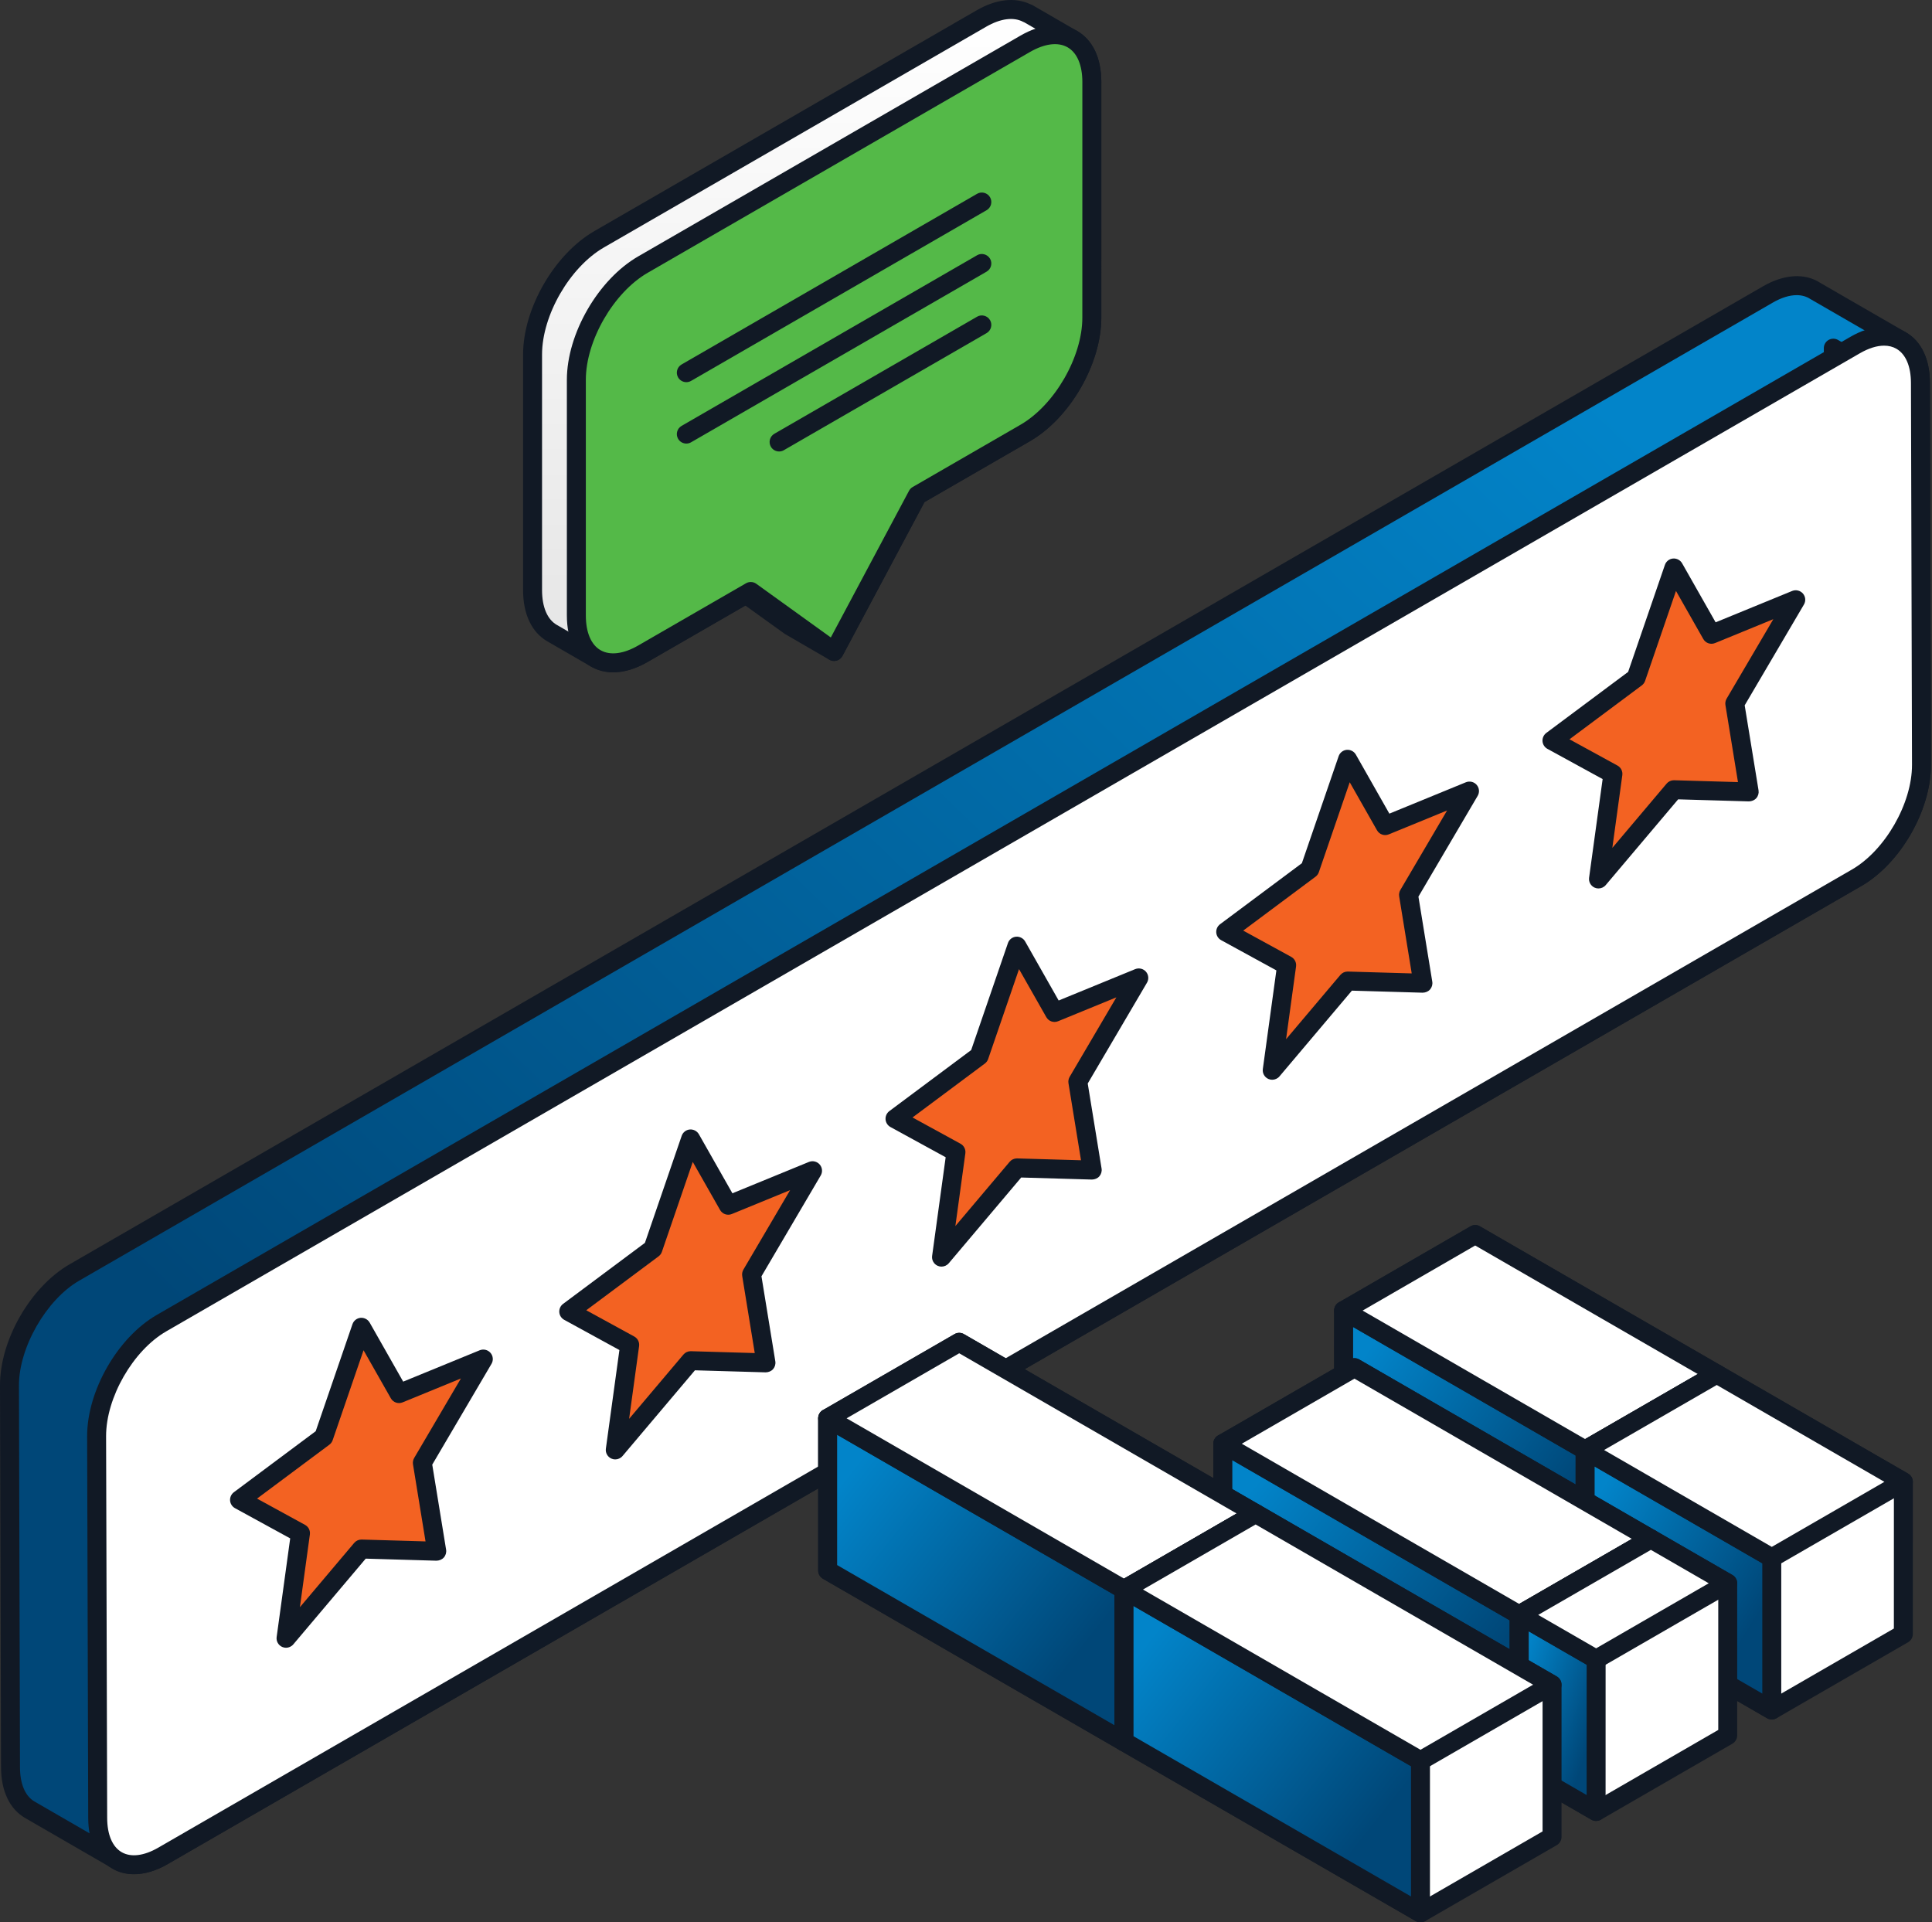
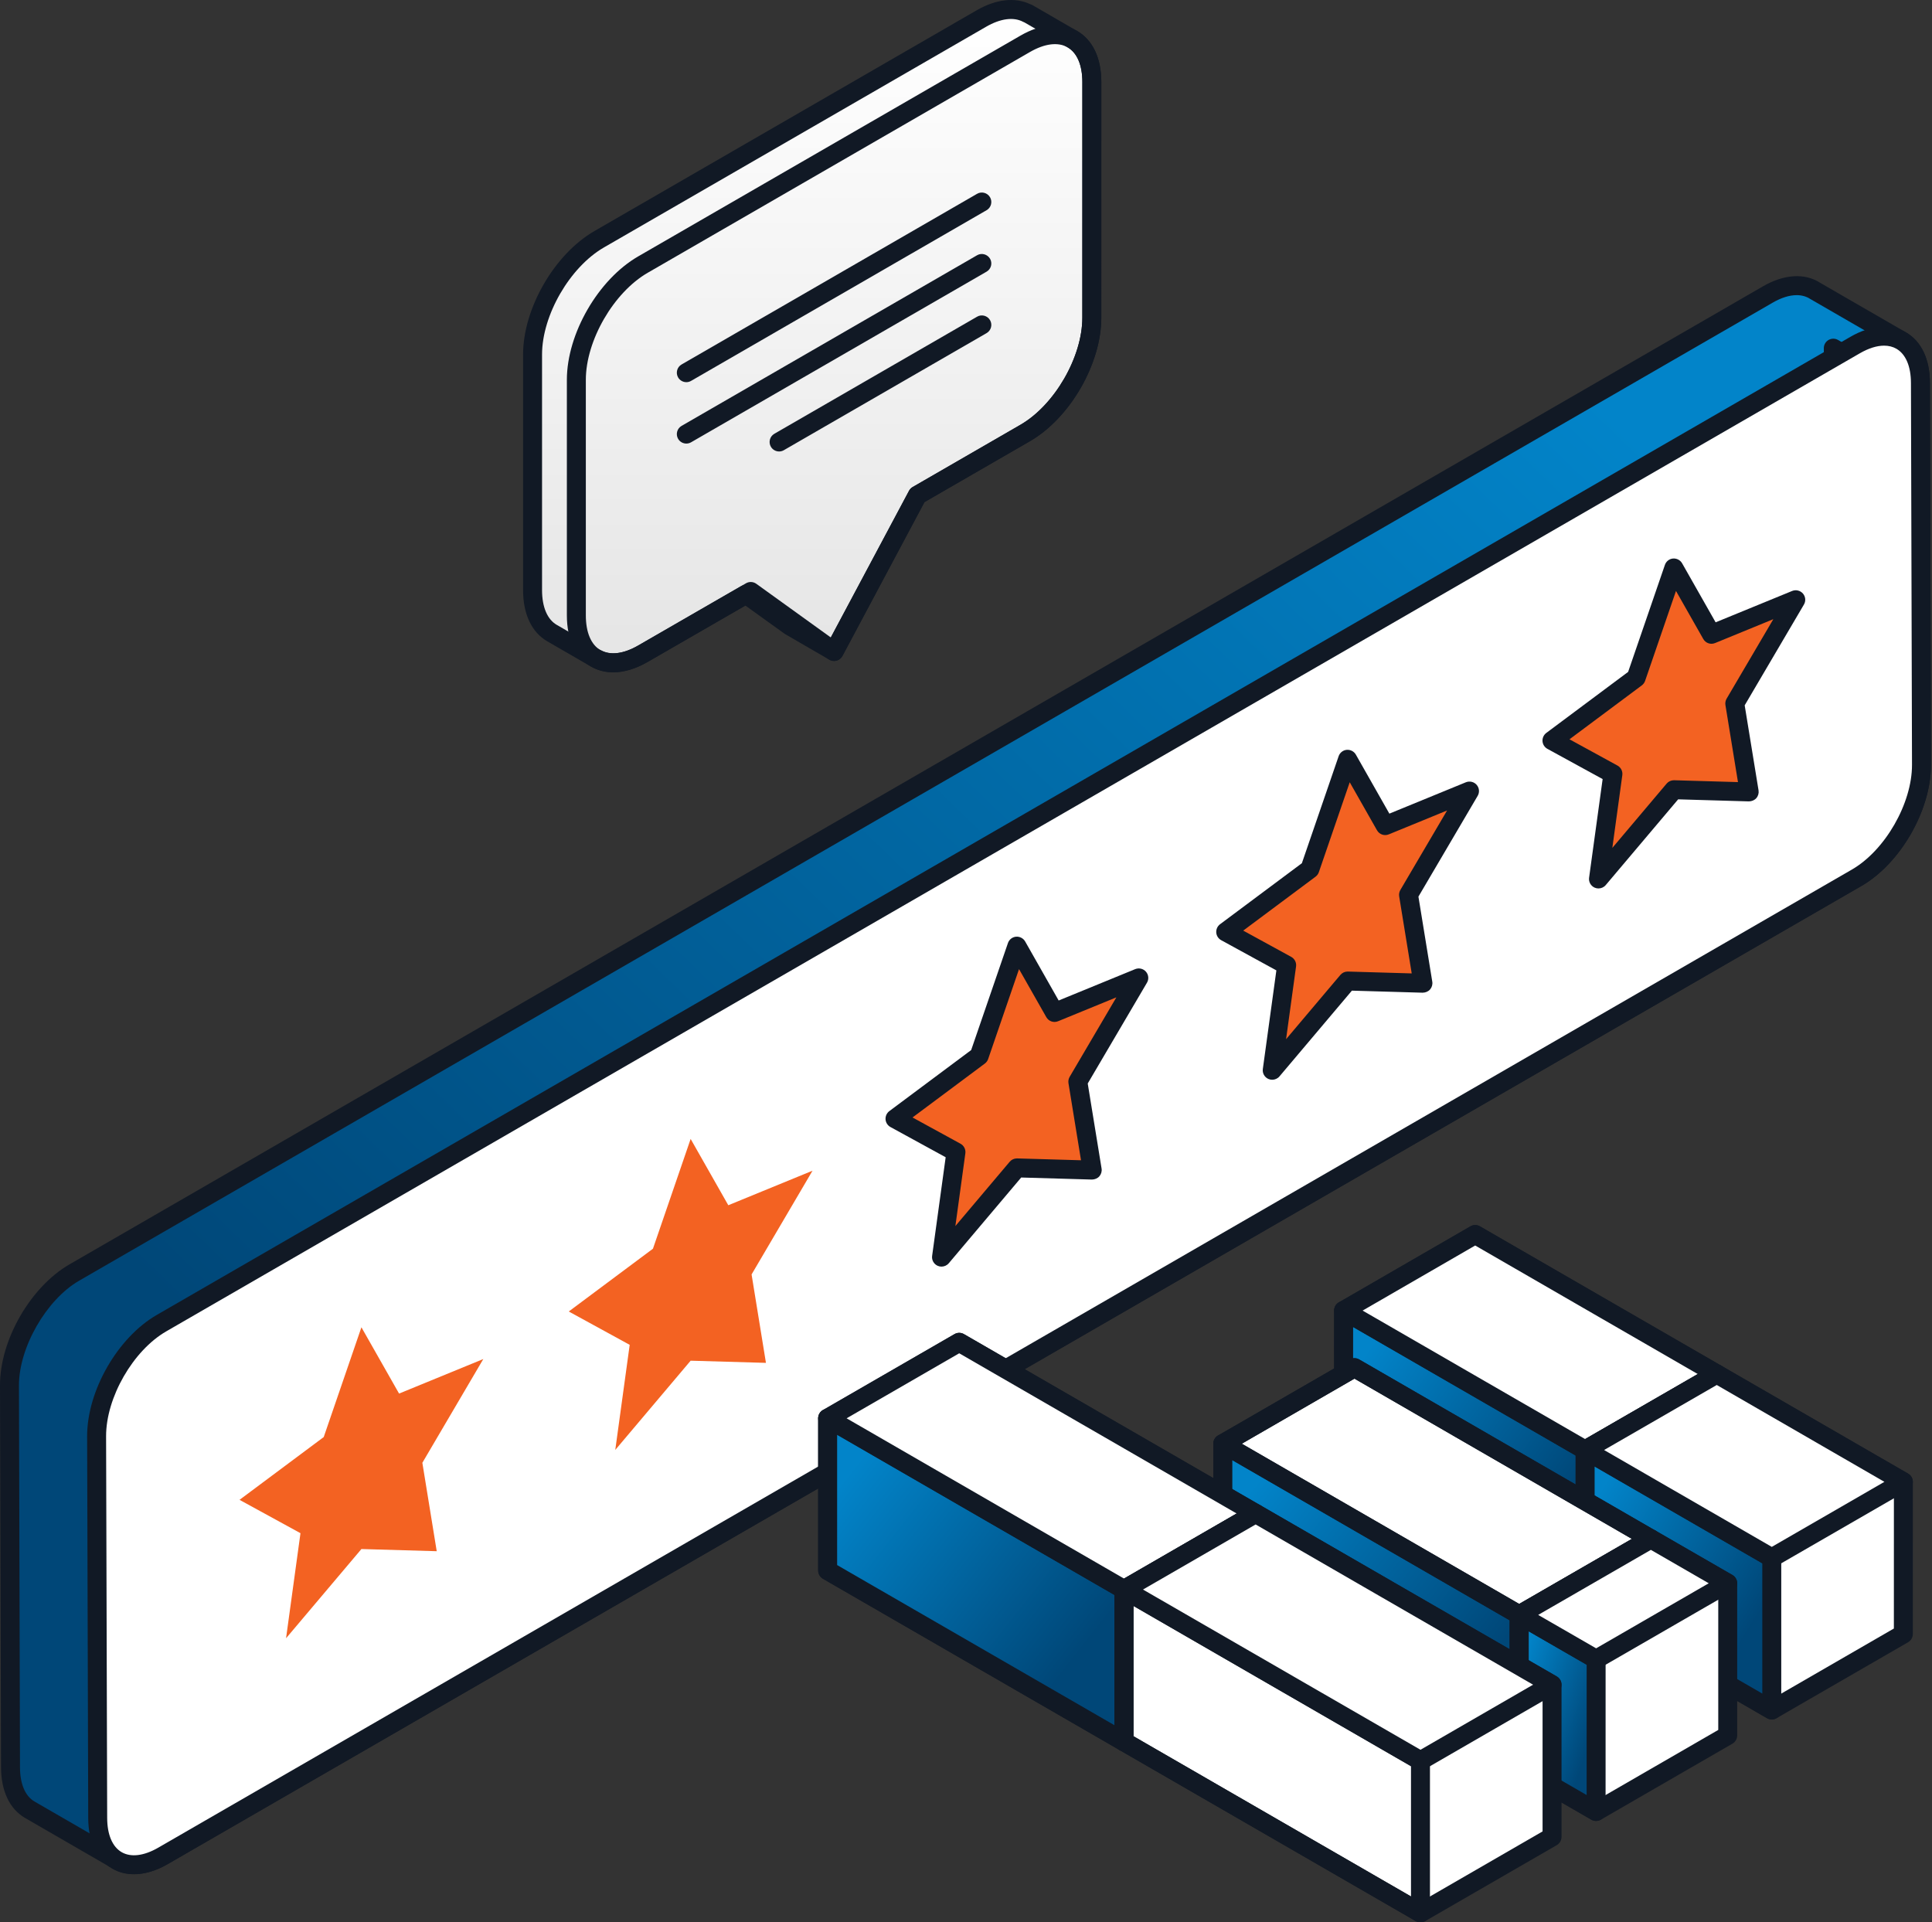
<svg xmlns="http://www.w3.org/2000/svg" width="1398" height="1391" viewBox="0 0 1398 1391" fill="none">
  <rect x="0" y="0" width="1398" height="1391" fill="#333333" stroke="none" />
  <path d="M53.83 920.756L1279.28 213.052C1292.81 205.219 1304.94 204.942 1313.57 210.553L1375.72 246.443C1384.26 251.413 1389.58 262.032 1389.62 277.114L1390.41 553.364C1390.47 583.537 1369.46 620.174 1343.41 635.188L117.961 1342.89C104.376 1350.75 92.228 1351 83.603 1345.36L21.549 1309.51C12.99 1304.54 7.668 1293.96 7.61 1278.84L6.864 1002.59C6.758 972.455 27.8 935.78 53.839 920.765L53.83 920.756ZM1326.62 258.776L1332.52 255.377L1326.6 251.949L1326.62 258.776ZM70.612 1297.2L66.323 1299.67L70.631 1302.17L70.612 1297.2Z" fill="white" />
  <path d="M71.6 1035.53V1329.02V1341.36C61.584 1334.74 38.012 1319.36 23.847 1310.78C9.683 1302.19 7.215 1283.24 7.751 1274.83C7.394 1208.48 6.893 1062.79 7.751 1010.85C8.61 958.912 40.302 930.189 56.04 922.32L1268.63 218.374C1283.22 207.643 1300.47 207.822 1307.26 209.253L1368.96 243.591H1356.09L133.839 948.611C88.34 965.351 73.389 1013.53 71.6 1035.53Z" fill="url(#paint0_linear_3050_4505)" />
  <path d="M97.016 1356.09C104.684 1356.09 113.041 1353.67 121.408 1348.81L1346.86 641.125C1375.2 624.799 1397.33 586.237 1397.26 553.335L1396.5 277.085C1396.46 259.964 1390.31 246.969 1379.18 240.496L1317.01 204.597C1306.1 197.482 1290.99 198.344 1275.85 207.096L50.404 914.799C22.009 931.164 -0.143 969.735 0 1002.59L0.747 1278.83C0.805 1295.95 6.97 1308.95 18.075 1315.42L80.148 1351.29C85.04 1354.49 90.793 1356.08 96.996 1356.08L97.016 1356.09ZM1300.04 213.56C1303.7 213.56 1307.02 214.469 1309.85 216.298L1372.29 252.38C1379.01 256.287 1382.73 265.077 1382.77 277.123L1383.53 553.373C1383.6 581.325 1364.07 615.357 1339.98 629.232L114.535 1336.93C103.832 1343.13 94.163 1344.08 87.337 1339.59L24.958 1303.54C18.237 1299.64 14.504 1290.85 14.466 1278.8L13.719 1002.55C13.614 975.088 33.535 940.367 57.268 926.692L1282.73 218.999C1288.96 215.389 1294.86 213.569 1300.05 213.569L1300.04 213.56ZM1326.63 265.632C1327.81 265.632 1328.99 265.326 1330.06 264.723L1335.95 261.323C1338.08 260.098 1339.38 257.828 1339.38 255.377C1339.38 252.925 1338.08 250.656 1335.95 249.421L1330.02 245.993C1327.89 244.757 1325.27 244.786 1323.14 245.993C1321.01 247.228 1319.71 249.507 1319.72 251.958L1319.76 258.786C1319.78 261.237 1321.08 263.488 1323.2 264.704C1324.26 265.307 1325.43 265.613 1326.62 265.613L1326.63 265.632Z" fill="#111925" />
  <path d="M70.679 1315.47C70.746 1345.67 91.922 1357.94 117.961 1342.88L1343.41 635.179C1369.46 620.164 1390.47 583.528 1390.41 553.355L1389.62 277.105C1389.55 246.932 1368.38 234.636 1342.34 249.689L116.889 957.393C90.84 972.446 69.826 1009.08 69.894 1039.26L70.679 1315.47Z" fill="white" />
  <path d="M96.939 1356.19C104.588 1356.19 112.917 1353.72 121.399 1348.81L1346.86 641.126C1375.2 624.799 1397.33 586.238 1397.26 553.335L1396.5 277.085C1396.46 259.897 1390.27 246.893 1379.07 240.449C1367.94 234.052 1353.67 235.211 1338.92 243.743L113.472 951.446C85.116 967.811 62.973 1006.39 63.05 1039.26L63.835 1315.48C63.873 1332.67 70.057 1345.68 81.239 1352.11C85.978 1354.85 91.281 1356.19 96.948 1356.19H96.939ZM1363.32 250.111C1366.63 250.111 1369.63 250.848 1372.23 252.351C1379 256.249 1382.74 265.039 1382.77 277.124L1383.53 553.374C1383.6 581.325 1364.07 615.357 1339.98 629.233L114.535 1336.93C104.167 1342.93 94.756 1344.06 88.074 1340.23C81.325 1336.33 77.582 1327.54 77.553 1315.44L76.768 1039.23C76.701 1011.29 96.24 977.233 120.336 963.33L1345.79 255.636C1352.13 251.968 1358.1 250.111 1363.33 250.111H1363.32Z" fill="#111925" />
  <path d="M288.77 1008.37L349.723 983.381L305.619 1058.45L316.015 1122.43L261.524 1120.86L206.986 1185.42L217.421 1109.39L173.326 1085.26L234.25 1039.83L261.524 960.399L288.77 1008.37Z" fill="#F36222" />
-   <path d="M206.995 1192.29C208.957 1192.29 210.91 1191.42 212.231 1189.85L264.635 1127.81L315.833 1129.3C317.891 1129.24 319.834 1128.49 321.194 1126.95C322.534 1125.41 323.128 1123.34 322.802 1121.32L312.779 1059.79L355.648 986.858C357.151 984.32 356.845 981.112 354.911 978.891C352.977 976.679 349.875 975.941 347.118 977.033L291.746 999.727L267.497 957.01C266.157 954.664 263.544 953.343 260.882 953.563C258.202 953.812 255.914 955.622 255.043 958.169L228.439 1035.6L169.219 1079.76C167.361 1081.16 166.328 1083.41 166.481 1085.75C166.643 1088.07 167.984 1090.16 170.032 1091.29L209.982 1113.15L200.188 1184.5C199.757 1187.52 201.404 1190.46 204.19 1191.7C205.08 1192.09 206.028 1192.3 206.976 1192.3L206.995 1192.29ZM261.533 1113.99C259.513 1113.99 257.599 1114.89 256.297 1116.43L217.008 1162.94L224.227 1110.32C224.619 1107.49 223.221 1104.74 220.723 1103.37L186.001 1084.37L238.357 1045.34C239.448 1044.51 240.29 1043.37 240.731 1042.06L263.065 977.023L282.795 1011.76C284.49 1014.77 288.157 1016.07 291.373 1014.71L333.505 997.448L299.702 1054.96C298.898 1056.36 298.591 1057.97 298.84 1059.56L307.916 1115.34L261.725 1113.99H261.524H261.533Z" fill="#111925" />
  <path d="M526.996 872.092L587.949 847.099L543.845 922.163L554.242 986.148L499.751 984.578L445.212 1049.14L455.647 973.106L411.553 948.975L472.477 903.548L499.751 824.117L526.996 872.092Z" fill="#F36222" />
-   <path d="M445.217 1056C447.18 1056 449.133 1055.14 450.454 1053.57L502.858 991.53L554.055 993.014C556.114 992.956 558.057 992.21 559.416 990.668C560.757 989.126 561.35 987.058 561.025 985.037L551.002 923.504L593.87 850.575C595.373 848.037 595.067 844.83 593.133 842.608C591.2 840.396 588.098 839.659 585.341 840.75L529.969 863.445L505.72 820.727C504.38 818.381 501.766 817.06 499.105 817.28C496.425 817.529 494.137 819.339 493.265 821.886L466.661 899.315L407.441 943.479C405.584 944.877 404.55 947.127 404.703 949.463C404.866 951.79 406.206 953.878 408.255 955.008L448.204 976.869L438.411 1048.22C437.98 1051.23 439.627 1054.17 442.412 1055.42C443.303 1055.81 444.25 1056.01 445.198 1056.01L445.217 1056ZM499.756 977.712C497.736 977.712 495.821 978.602 494.52 980.144L455.231 1026.65L462.449 974.035C462.842 971.21 461.444 968.462 458.945 967.083L424.223 948.085L476.579 909.054C477.671 908.23 478.513 907.091 478.953 905.779L501.288 840.741L521.018 875.481C522.713 878.488 526.379 879.791 529.596 878.431L571.728 861.166L537.925 918.677C537.12 920.076 536.814 921.684 537.063 923.274L546.138 979.052L499.947 977.712H499.746H499.756Z" fill="#111925" />
  <path d="M763.075 732.59L824.027 707.597L779.923 782.662L790.32 846.647L735.829 845.076L681.29 909.636L691.725 833.604L647.631 809.474L708.555 764.046L735.829 684.616L763.075 732.59Z" fill="#F36222" />
  <path d="M681.299 916.501C683.262 916.501 685.215 915.64 686.536 914.069L738.94 852.028L790.137 853.512C792.196 853.455 794.139 852.708 795.498 851.166C796.839 849.625 797.432 847.556 797.107 845.536L787.084 784.002L829.952 711.073C831.455 708.536 831.149 705.328 829.215 703.107C827.282 700.895 824.18 700.157 821.423 701.249L766.051 723.943L741.802 681.226C740.462 678.88 737.848 677.558 735.187 677.779C732.507 678.028 730.219 679.838 729.347 682.385L702.743 759.814L643.523 803.977C641.666 805.375 640.632 807.626 640.785 809.962C640.948 812.289 642.288 814.376 644.337 815.506L684.286 837.368L674.493 908.716C674.062 911.733 675.709 914.673 678.494 915.917C679.385 916.31 680.332 916.511 681.28 916.511L681.299 916.501ZM735.838 838.21C733.818 838.21 731.904 839.101 730.602 840.643L691.313 887.152L698.531 834.533C698.924 831.708 697.526 828.96 695.027 827.581L660.305 808.583L712.661 769.552C713.753 768.729 714.595 767.589 715.035 766.278L737.37 701.239L757.1 735.98C758.795 738.987 762.461 740.289 765.678 738.929L807.81 721.664L774.007 779.176C773.202 780.574 772.896 782.183 773.145 783.772L782.22 839.551L736.029 838.21H735.828H735.838Z" fill="#111925" />
  <path d="M1002.37 597.381L1063.32 572.388L1019.22 647.453L1029.62 711.438L975.126 709.867L920.587 774.427L931.022 698.395L886.928 674.265L947.852 628.837L975.126 549.407L1002.37 597.381Z" fill="#F36222" />
  <path d="M920.596 781.293C922.559 781.293 924.512 780.431 925.833 778.86L978.237 716.819L1029.43 718.303C1031.49 718.246 1033.44 717.499 1034.8 715.957C1036.14 714.416 1036.73 712.347 1036.4 710.327L1026.38 648.793L1069.25 575.864C1070.75 573.327 1070.45 570.119 1068.51 567.898C1066.58 565.686 1063.48 564.948 1060.72 566.04L1005.35 588.734L981.099 546.017C979.759 543.671 977.145 542.349 974.484 542.57C971.803 542.819 969.515 544.629 968.644 547.176L942.04 624.605L882.82 668.768C880.963 670.166 879.929 672.417 880.082 674.753C880.245 677.08 881.585 679.167 883.634 680.297L923.583 702.159L913.79 773.507C913.359 776.524 915.005 779.464 917.791 780.708C918.682 781.101 919.629 781.302 920.577 781.302L920.596 781.293ZM975.135 703.001C973.115 703.001 971.2 703.892 969.898 705.434L930.61 751.943L937.828 699.324C938.221 696.5 936.823 693.751 934.324 692.372L899.602 673.374L951.958 634.343C953.05 633.52 953.892 632.38 954.332 631.069L976.667 566.03L996.397 600.771C998.092 603.778 1001.76 605.08 1004.97 603.72L1047.11 586.455L1013.3 643.967C1012.5 645.365 1012.19 646.974 1012.44 648.563L1021.52 704.342L975.326 703.001H975.125H975.135Z" fill="#111925" />
  <path d="M1238.45 458.952L1299.41 433.96L1255.3 509.024L1265.7 573.009L1211.21 571.438L1156.67 635.998L1167.1 559.967L1123.01 535.836L1183.93 490.409L1211.21 410.978L1238.45 458.952Z" fill="#F36222" />
  <path d="M1156.68 642.864C1158.64 642.864 1160.59 642.002 1161.91 640.432L1214.32 578.39L1265.52 579.875C1267.57 579.817 1269.52 579.07 1270.88 577.529C1272.22 575.987 1272.81 573.919 1272.49 571.898L1262.46 510.365L1305.33 437.436C1306.83 434.898 1306.53 431.69 1304.59 429.469C1302.66 427.257 1299.56 426.519 1296.8 427.611L1241.43 450.306L1217.18 407.588C1215.84 405.242 1213.23 403.921 1210.57 404.141C1207.89 404.39 1205.6 406.2 1204.73 408.747L1178.12 486.176L1118.9 530.339C1117.05 531.738 1116.01 533.988 1116.16 536.324C1116.33 538.651 1117.67 540.739 1119.72 541.869L1159.67 563.73L1149.87 635.079C1149.44 638.095 1151.09 641.035 1153.87 642.28C1154.76 642.672 1155.71 642.873 1156.66 642.873L1156.68 642.864ZM1211.22 564.573C1209.2 564.573 1207.28 565.463 1205.98 567.005L1166.69 613.514L1173.91 560.896C1174.3 558.071 1172.9 555.323 1170.41 553.944L1135.68 534.945L1188.04 495.915C1189.13 495.091 1189.97 493.952 1190.41 492.64L1212.75 427.601L1232.48 462.342C1234.17 465.349 1237.84 466.651 1241.06 465.292L1283.19 448.027L1249.39 505.538C1248.58 506.936 1248.27 508.545 1248.52 510.135L1257.6 565.913L1211.41 564.573H1211.21H1211.22Z" fill="#111925" />
  <path d="M433.584 173.113L710.126 13.399C723.136 5.892 734.892 5.107 743.575 9.751L743.642 9.646L775.913 28.309C784.653 33.317 790.043 44.07 790.043 59.411L790.024 229.887C790.024 260.597 768.436 297.952 741.794 313.321L663.801 358.365L603.528 471.425L571.85 453.126L539.76 430.039L465.252 473.005C452.242 480.551 440.486 481.336 431.803 476.692L431.765 476.797L431.19 476.472C431.19 476.472 431.152 476.433 431.133 476.433L399.493 458.173C390.734 453.136 385.344 442.373 385.344 427.004V256.565C385.344 225.894 406.951 188.501 433.574 173.132L433.584 173.113Z" fill="url(#paint1_linear_3050_4505)" />
  <path d="M443.827 486.431C451.639 486.431 460.101 483.922 468.717 478.923L539.368 438.179L567.867 458.68L600.1 477.353C601.689 478.282 603.604 478.531 605.423 478.004C607.213 477.496 608.706 476.28 609.587 474.633L668.951 363.306L745.249 319.248C774.218 302.538 796.907 263.278 796.907 229.878L796.926 59.401C796.926 42.002 790.674 28.836 779.34 22.353L747.068 3.699C746.551 3.402 746.015 3.182 745.479 3.029C734.422 -2.18 720.752 -0.648 706.708 7.453L430.156 167.166C401.188 183.886 378.499 223.146 378.499 256.537V426.975C378.499 444.393 384.75 457.579 396.095 464.1L427.705 482.361C427.83 482.428 427.954 482.505 428.079 482.562C428.414 482.734 428.758 482.878 429.113 483.003C433.612 485.291 438.561 486.421 443.817 486.421L443.827 486.431ZM539.779 423.154C538.602 423.154 537.424 423.461 536.352 424.074L461.844 467.04C451.447 473.053 441.96 474.298 435.058 470.612C434.732 470.439 434.416 470.296 434.072 470.171L402.949 452.197C396.037 448.224 392.227 439.27 392.227 426.965V256.527C392.227 228.068 412.331 193.299 437.02 179.04L713.572 19.346C723.901 13.39 733.407 12.107 740.338 15.803C740.664 15.985 740.999 16.138 741.353 16.253L772.495 34.255C779.407 38.21 783.198 47.144 783.198 59.411L783.179 229.887C783.179 258.356 763.075 293.125 738.385 307.374L660.392 352.418C659.282 353.06 658.372 353.998 657.769 355.138L600.818 461.926L575.305 447.18L543.781 424.466C542.603 423.604 541.186 423.173 539.779 423.173V423.154Z" fill="#111925" />
-   <path d="M465.266 191.413L741.817 31.699C768.46 16.33 790.066 28.731 790.066 59.402L790.047 229.878C790.047 260.588 768.46 297.943 741.817 313.312L663.824 358.356L603.551 471.416L543.249 427.99L465.275 472.996C438.652 488.404 417.065 476.003 417.065 445.294L417.045 274.855C417.065 244.184 438.643 206.791 465.275 191.422L465.266 191.413Z" fill="#54B948" />
  <path d="M443.645 486.498C451.476 486.498 459.996 483.96 468.698 478.933L542.833 436.149L599.526 476.989C601.134 478.148 603.116 478.531 605.088 478.109C607.022 477.659 608.659 476.405 609.587 474.653L668.951 363.325L745.249 319.267C774.218 302.558 796.907 263.297 796.907 229.897L796.926 59.42C796.926 42.069 790.703 28.912 779.416 22.391C768.11 15.841 753.521 17.058 738.395 25.781L461.844 185.494C432.875 202.204 410.186 241.465 410.186 274.865V445.303C410.186 462.683 416.409 475.85 427.696 482.371C432.502 485.138 437.901 486.517 443.654 486.517L443.645 486.498ZM543.245 421.124C542.067 421.124 540.89 421.431 539.818 422.044L461.844 467.049C451.16 473.235 441.433 474.432 434.56 470.468C427.696 466.513 423.914 457.56 423.914 445.293V274.855C423.914 246.387 444.018 211.617 468.708 197.368L745.249 37.645C755.952 31.469 765.64 30.272 772.552 34.255C779.416 38.22 783.198 47.164 783.198 59.401L783.179 229.878C783.179 258.347 763.075 293.116 738.385 307.365L660.392 352.409C659.282 353.05 658.372 353.989 657.769 355.128L601.182 461.256L547.256 422.417C546.078 421.555 544.662 421.124 543.254 421.124H543.245Z" fill="#111925" />
  <path d="M563.759 326.679C564.937 326.679 566.115 326.382 567.187 325.759L713.887 241.043C717.171 239.147 718.3 234.943 716.405 231.668C714.49 228.365 710.259 227.263 707.023 229.159L560.323 313.876C557.039 315.772 555.909 319.966 557.805 323.25C559.088 325.453 561.395 326.679 563.759 326.679ZM496.632 320.962C497.79 320.962 498.987 320.665 500.059 320.043L713.887 196.573C717.171 194.677 718.3 190.483 716.405 187.199C714.471 183.924 710.24 182.813 707.023 184.69L493.195 308.159C489.912 310.055 488.782 314.259 490.677 317.534C491.96 319.736 494.267 320.962 496.632 320.962ZM496.632 276.53C497.809 276.53 498.987 276.234 500.059 275.611L713.887 152.113C717.171 150.217 718.3 146.023 716.405 142.738C714.49 139.444 710.259 138.343 707.023 140.23L493.195 263.728C489.912 265.624 488.782 269.818 490.677 273.102C491.96 275.305 494.267 276.53 496.632 276.53Z" fill="#111925" />
  <path d="M1242.24 994.249L1242.22 1104.35L1147.01 1159.36L972.239 1058.42L972.248 948.314L1067.45 893.302L1242.24 994.249Z" fill="white" />
  <path d="M1147.02 1166.22C1148.2 1166.22 1149.39 1165.91 1150.45 1165.31L1245.67 1110.3C1247.8 1109.06 1249.1 1106.79 1249.1 1104.34L1249.12 994.239C1249.12 991.788 1247.82 989.518 1245.69 988.293L1070.88 887.345C1068.78 886.11 1066.13 886.11 1064.02 887.345L968.832 942.358C966.707 943.584 965.405 945.853 965.405 948.304L965.367 1058.41C965.367 1060.86 966.669 1063.13 968.794 1064.36L1143.58 1165.31C1144.63 1165.91 1145.83 1166.22 1147.01 1166.22H1147.02ZM1235.37 1100.38L1147.01 1151.44L979.085 1054.45L979.123 952.278L1067.45 901.23L1235.39 998.213L1235.37 1100.39V1100.38Z" fill="#111925" />
  <path d="M972.245 948.314L1147 1049.22V1159.36L972.235 1058.42L972.245 948.314Z" fill="url(#paint2_linear_3050_4505)" />
  <path d="M1147.02 1166.22C1148.19 1166.22 1149.39 1165.91 1150.44 1165.31C1152.57 1164.07 1153.87 1161.81 1153.87 1159.35V1049.22C1153.87 1046.77 1152.57 1044.5 1150.44 1043.27L975.694 942.368C973.588 941.133 970.946 941.133 968.83 942.368C966.705 943.594 965.403 945.853 965.403 948.314L965.365 1058.42C965.365 1060.87 966.667 1063.14 968.792 1064.37L1143.58 1165.32C1144.63 1165.92 1145.83 1166.23 1147.01 1166.23L1147.02 1166.22ZM1140.15 1053.2V1147.48L979.083 1054.45L979.121 960.207L1140.15 1053.2Z" fill="#111925" />
  <path d="M972.252 948.314L1067.46 893.302L1242.25 994.249L1147.01 1049.22L972.252 948.314Z" fill="white" />
  <path d="M1147.02 1056.09C1148.2 1056.09 1149.39 1055.78 1150.45 1055.18L1245.68 1000.2C1247.81 998.97 1249.11 996.7 1249.11 994.249C1249.11 991.798 1247.81 989.528 1245.68 988.302L1070.87 887.355C1068.77 886.12 1066.13 886.12 1064.01 887.355L968.824 942.368C966.699 943.593 965.397 945.863 965.397 948.314C965.397 950.766 966.699 953.035 968.824 954.261L1143.57 1055.18C1144.63 1055.79 1145.82 1056.09 1147 1056.09H1147.02ZM1228.54 994.249L1147.02 1041.3L985.989 948.314L1067.45 901.23L1228.53 994.249H1228.54Z" fill="#111925" />
  <path d="M1377.27 1072.24L1377.25 1182.35L1282.05 1237.32L1147 1159.36V1049.22L1242.24 994.25L1377.27 1072.24Z" fill="white" />
  <path d="M1282.07 1244.19C1283.24 1244.19 1284.44 1243.88 1285.49 1243.28L1380.7 1188.3C1382.82 1187.07 1384.13 1184.8 1384.13 1182.35L1384.14 1072.24C1384.14 1069.79 1382.84 1067.52 1380.72 1066.29L1245.69 988.303C1243.58 987.068 1240.94 987.068 1238.82 988.303L1143.59 1043.27C1141.46 1044.5 1140.16 1046.77 1140.16 1049.22V1159.35C1140.16 1161.81 1141.46 1164.08 1143.59 1165.31L1278.64 1243.28C1279.69 1243.88 1280.89 1244.19 1282.07 1244.19ZM1370.41 1178.38L1282.07 1229.41L1153.88 1155.4V1053.2L1242.26 1002.18L1370.43 1076.22L1370.41 1178.38Z" fill="#111925" />
  <path d="M1147.01 1049.22L1282.05 1127.23V1237.32L1147.01 1159.36V1049.22Z" fill="url(#paint3_linear_3050_4505)" />
  <path d="M1282.07 1244.19C1283.24 1244.19 1284.44 1243.88 1285.49 1243.28C1287.62 1242.04 1288.92 1239.77 1288.92 1237.32V1127.22C1288.92 1124.77 1287.62 1122.5 1285.49 1121.26L1150.45 1043.27C1148.34 1042.05 1145.69 1042.05 1143.58 1043.27C1141.46 1044.5 1140.15 1046.77 1140.15 1049.22V1159.35C1140.15 1161.81 1141.46 1164.07 1143.58 1165.31L1278.63 1243.28C1279.68 1243.88 1280.88 1244.19 1282.06 1244.19H1282.07ZM1275.2 1131.19V1225.44L1153.87 1155.39V1061.11L1275.2 1131.19Z" fill="#111925" />
  <path d="M1147 1049.22L1242.24 994.25L1377.27 1072.24L1282.05 1127.23L1147 1049.22Z" fill="white" />
  <path d="M1282.07 1134.08C1283.24 1134.08 1284.44 1133.78 1285.49 1133.17L1380.72 1078.2C1382.84 1076.97 1384.14 1074.7 1384.14 1072.24C1384.14 1069.79 1382.84 1067.52 1380.72 1066.29L1245.69 988.303C1243.58 987.068 1240.94 987.068 1238.82 988.303L1143.59 1043.27C1141.46 1044.5 1140.16 1046.77 1140.16 1049.22C1140.16 1051.68 1141.46 1053.95 1143.59 1055.18L1278.64 1133.17C1279.69 1133.78 1280.89 1134.08 1282.07 1134.08ZM1363.56 1072.24L1282.07 1119.3L1160.73 1049.21L1242.25 1002.16L1363.56 1072.23V1072.24Z" fill="#111925" />
  <path d="M1194.57 1113.53V1223.64L1099.33 1278.61L884.844 1154.75V1044.65L980.078 989.634L1194.57 1113.53Z" fill="white" />
  <path d="M1099.32 1285.48C1100.5 1285.48 1101.7 1285.17 1102.75 1284.57L1198 1229.59C1200.13 1228.36 1201.43 1226.09 1201.43 1223.64V1113.53C1201.43 1111.08 1200.13 1108.81 1198 1107.58L983.514 983.687C981.408 982.452 978.766 982.452 976.65 983.687L881.416 1038.69C879.29 1039.93 877.988 1042.19 877.988 1044.65V1154.75C877.988 1157.2 879.29 1159.47 881.416 1160.7L1095.89 1284.57C1096.95 1285.17 1098.14 1285.48 1099.32 1285.48ZM1187.72 1219.66L1099.32 1270.69L891.707 1150.78V1048.62L980.087 997.562L1187.72 1117.5V1219.66Z" fill="#111925" />
  <path d="M884.844 1044.65L1099.33 1168.51V1278.61L884.844 1154.75V1044.65Z" fill="url(#paint4_linear_3050_4505)" />
  <path d="M1099.33 1285.48C1100.5 1285.48 1101.7 1285.17 1102.75 1284.57C1104.88 1283.33 1106.18 1281.06 1106.18 1278.61V1168.51C1106.18 1166.06 1104.88 1163.79 1102.75 1162.55L888.274 1038.69C886.168 1037.47 883.525 1037.47 881.41 1038.69C879.285 1039.93 877.983 1042.2 877.983 1044.65V1154.75C877.983 1157.2 879.285 1159.47 881.41 1160.7L1095.89 1284.57C1096.94 1285.17 1098.14 1285.48 1099.32 1285.48H1099.33ZM1092.46 1172.48V1266.73L891.711 1150.78V1056.54L1092.46 1172.48Z" fill="#111925" />
-   <path d="M884.844 1044.65L980.078 989.634L1194.57 1113.53L1099.33 1168.51L884.844 1044.65Z" fill="white" />
  <path d="M1099.32 1175.37C1100.5 1175.37 1101.7 1175.07 1102.75 1174.46L1198 1119.49C1200.13 1118.25 1201.43 1115.99 1201.43 1113.53C1201.43 1111.08 1200.13 1108.81 1198 1107.58L983.514 983.687C981.408 982.452 978.766 982.452 976.65 983.687L881.416 1038.69C879.29 1039.93 877.988 1042.19 877.988 1044.65C877.988 1047.1 879.29 1049.37 881.416 1050.6L1095.89 1174.46C1096.95 1175.07 1098.14 1175.37 1099.32 1175.37ZM1180.86 1113.53L1099.32 1160.6L898.571 1044.66L980.087 997.572L1180.86 1113.54V1113.53Z" fill="#111925" />
  <path d="M1250.18 1145.63V1255.73L1154.95 1310.75L1099.33 1278.61V1168.51L1194.57 1113.53L1250.18 1145.63Z" fill="white" />
  <path d="M1154.95 1317.61C1156.12 1317.61 1157.32 1317.3 1158.37 1316.7L1253.61 1261.69C1255.73 1260.45 1257.04 1258.18 1257.04 1255.73V1145.63C1257.04 1143.18 1255.73 1140.91 1253.61 1139.67L1198 1107.58C1195.89 1106.36 1193.25 1106.36 1191.13 1107.58L1095.88 1162.55C1093.75 1163.79 1092.45 1166.06 1092.45 1168.51V1278.61C1092.45 1281.06 1093.75 1283.33 1095.88 1284.57L1151.5 1316.7C1152.55 1317.3 1153.75 1317.61 1154.93 1317.61H1154.95ZM1243.33 1251.76L1154.95 1302.83L1106.18 1274.64V1172.48L1194.58 1121.45L1243.33 1149.6V1251.77V1251.76Z" fill="#111925" />
  <path d="M1099.33 1168.51L1154.95 1200.62L1154.94 1310.75L1099.33 1278.61V1168.51Z" fill="url(#paint5_linear_3050_4505)" />
  <path d="M1154.95 1317.61C1156.12 1317.61 1157.32 1317.31 1158.37 1316.7C1160.5 1315.47 1161.8 1313.2 1161.8 1310.75L1161.82 1200.62C1161.82 1198.16 1160.52 1195.89 1158.39 1194.66L1102.75 1162.56C1100.61 1161.35 1098 1161.35 1095.89 1162.56C1093.76 1163.8 1092.46 1166.07 1092.46 1168.52V1278.62C1092.46 1281.07 1093.76 1283.34 1095.89 1284.58L1151.51 1316.71C1152.56 1317.31 1153.76 1317.62 1154.94 1317.62L1154.95 1317.61ZM1148.11 1204.58L1148.09 1298.86L1106.19 1274.65V1180.4L1148.11 1204.58Z" fill="#111925" />
  <path d="M1099.33 1168.51L1194.56 1113.53L1250.18 1145.63L1154.95 1200.61L1099.33 1168.51Z" fill="white" />
  <path d="M1154.96 1207.47C1156.14 1207.47 1157.34 1207.16 1158.39 1206.56L1253.62 1151.59C1255.74 1150.35 1257.04 1148.08 1257.04 1145.63C1257.04 1143.18 1255.74 1140.91 1253.62 1139.67L1198 1107.58C1195.9 1106.36 1193.26 1106.36 1191.14 1107.58L1095.89 1162.55C1093.76 1163.79 1092.46 1166.06 1092.46 1168.51C1092.46 1170.96 1093.76 1173.23 1095.89 1174.46L1151.53 1206.56C1152.6 1207.16 1153.78 1207.47 1154.95 1207.47H1154.96ZM1236.46 1145.63L1154.96 1192.7L1113.04 1168.52L1194.58 1121.46L1236.46 1145.64V1145.63Z" fill="#111925" />
  <path d="M908.566 1095.16V1205.26L813.361 1260.27L598.872 1136.41V1026.28L694.078 971.297L908.566 1095.16Z" fill="white" />
  <path d="M813.362 1267.14C814.54 1267.14 815.736 1266.83 816.789 1266.23L912.014 1211.22C914.139 1209.98 915.441 1207.71 915.441 1205.26V1095.16C915.441 1092.71 914.139 1090.44 912.014 1089.2L697.526 965.35C695.42 964.115 692.778 964.115 690.662 965.35L595.456 1020.31C593.331 1021.55 592.029 1023.82 592.029 1026.27V1136.4C592.029 1138.85 593.331 1141.12 595.456 1142.36L809.935 1266.22C810.988 1266.82 812.185 1267.13 813.362 1267.13V1267.14ZM901.713 1201.29L813.352 1252.35L605.738 1132.45V1030.24L694.08 979.225L901.713 1099.12V1201.29Z" fill="#111925" />
  <path d="M598.875 1026.28L813.363 1150.17V1260.27L598.875 1136.41V1026.28Z" fill="url(#paint6_linear_3050_4505)" />
  <path d="M813.364 1267.14C814.542 1267.14 815.739 1266.83 816.792 1266.23C818.917 1264.99 820.219 1262.72 820.219 1260.27V1150.17C820.219 1147.72 818.917 1145.45 816.792 1144.21L602.313 1020.31C600.207 1019.1 597.565 1019.1 595.449 1020.31C593.324 1021.55 592.022 1023.82 592.022 1026.27V1136.4C592.022 1138.85 593.324 1141.12 595.449 1142.36L809.928 1266.22C810.981 1266.82 812.177 1267.13 813.355 1267.13L813.364 1267.14ZM806.5 1154.14V1248.39L605.75 1132.45V1038.16L806.5 1154.14Z" fill="#111925" />
  <path d="M598.872 1026.28L694.078 971.297L908.566 1095.16L813.361 1150.17L598.872 1026.28Z" fill="white" />
  <path d="M813.362 1157.04C814.54 1157.04 815.736 1156.73 816.789 1156.13L912.014 1101.11C914.139 1099.88 915.441 1097.61 915.441 1095.16C915.441 1092.71 914.139 1090.44 912.014 1089.2L697.526 965.35C695.42 964.115 692.778 964.115 690.662 965.35L595.456 1020.31C593.331 1021.55 592.029 1023.82 592.029 1026.27C592.029 1028.72 593.331 1030.99 595.456 1032.23L809.935 1156.13C810.988 1156.73 812.185 1157.04 813.362 1157.04ZM894.859 1095.16L813.362 1142.25L612.611 1026.27L694.089 979.216L894.859 1095.15V1095.16Z" fill="#111925" />
  <path d="M1123.06 1219.02V1329.15L1027.86 1384.13L813.359 1260.27V1150.17L908.565 1095.16L1123.06 1219.02Z" fill="white" />
  <path d="M1027.87 1390.99C1029.05 1390.99 1030.24 1390.68 1031.3 1390.08L1126.5 1335.11C1128.63 1333.87 1129.93 1331.6 1129.93 1329.15V1219.02C1129.93 1216.57 1128.63 1214.3 1126.5 1213.06L912.014 1089.2C909.908 1087.99 907.266 1087.99 905.15 1089.2L809.925 1144.21C807.8 1145.45 806.498 1147.72 806.498 1150.17V1260.27C806.498 1262.72 807.8 1264.99 809.925 1266.23L1024.43 1390.09C1025.49 1390.69 1026.68 1391 1027.86 1391L1027.87 1390.99ZM1116.21 1325.19L1027.87 1376.22L820.216 1256.31V1154.14L908.577 1103.08L1116.21 1222.98V1325.19Z" fill="#111925" />
-   <path d="M813.362 1150.17L1027.86 1274.03V1384.13L813.362 1260.27V1150.17Z" fill="url(#paint7_linear_3050_4505)" />
  <path d="M1027.87 1390.99C1029.05 1390.99 1030.24 1390.68 1031.3 1390.08C1033.42 1388.85 1034.72 1386.58 1034.72 1384.12V1274.02C1034.72 1271.57 1033.42 1269.3 1031.3 1268.07L816.788 1144.21C814.682 1142.99 812.04 1142.99 809.924 1144.21C807.799 1145.44 806.497 1147.71 806.497 1150.16V1260.26C806.497 1262.71 807.799 1264.98 809.924 1266.22L1024.43 1390.08C1025.48 1390.68 1026.68 1390.99 1027.86 1390.99H1027.87ZM1021 1278V1372.24L820.215 1256.3V1162.05L1021 1278Z" fill="#111925" />
  <path d="M813.359 1150.17L908.565 1095.16L1123.06 1219.02L1027.86 1274.03L813.359 1150.17Z" fill="white" />
  <path d="M1027.87 1280.9C1029.05 1280.9 1030.24 1280.59 1031.3 1279.99L1126.5 1224.98C1128.63 1223.74 1129.93 1221.47 1129.93 1219.02C1129.93 1216.57 1128.63 1214.3 1126.5 1213.06L912.014 1089.2C909.908 1087.99 907.266 1087.99 905.15 1089.2L809.925 1144.21C807.8 1145.45 806.498 1147.72 806.498 1150.17C806.498 1152.62 807.8 1154.89 809.925 1156.13L1024.43 1279.99C1025.49 1280.59 1026.68 1280.9 1027.86 1280.9H1027.87ZM1109.35 1219.02L1027.87 1266.11L827.081 1150.17L908.577 1103.08L1109.35 1219.02Z" fill="#111925" />
  <defs>
    <linearGradient id="paint0_linear_3050_4505" x1="845.724" y1="-12.226" x2="19.011" y2="841.847" gradientUnits="userSpaceOnUse">
      <stop stop-color="#0284C9" />
      <stop offset="1" stop-color="#004778" />
    </linearGradient>
    <linearGradient id="paint1_linear_3050_4505" x1="587.694" y1="6.866" x2="587.694" y2="479.575" gradientUnits="userSpaceOnUse">
      <stop stop-color="white" />
      <stop offset="1" stop-color="#E5E5E5" />
    </linearGradient>
    <linearGradient id="paint2_linear_3050_4505" x1="1039.39" y1="907.181" x2="1184.99" y2="1010.81" gradientUnits="userSpaceOnUse">
      <stop stop-color="#0284C9" />
      <stop offset="1" stop-color="#004778" />
    </linearGradient>
    <linearGradient id="paint3_linear_3050_4505" x1="1198.9" y1="1012.56" x2="1321.66" y2="1088.31" gradientUnits="userSpaceOnUse">
      <stop stop-color="#0284C9" />
      <stop offset="1" stop-color="#004778" />
    </linearGradient>
    <linearGradient id="paint4_linear_3050_4505" x1="967.263" y1="999.047" x2="1133.36" y2="1129.91" gradientUnits="userSpaceOnUse">
      <stop stop-color="#0284C9" />
      <stop offset="1" stop-color="#004778" />
    </linearGradient>
    <linearGradient id="paint5_linear_3050_4505" x1="1120.71" y1="1140.79" x2="1183.43" y2="1161.87" gradientUnits="userSpaceOnUse">
      <stop stop-color="#0284C9" />
      <stop offset="1" stop-color="#004778" />
    </linearGradient>
    <linearGradient id="paint6_linear_3050_4505" x1="681.294" y1="980.675" x2="847.404" y2="1111.54" gradientUnits="userSpaceOnUse">
      <stop stop-color="#0284C9" />
      <stop offset="1" stop-color="#004778" />
    </linearGradient>
    <linearGradient id="paint7_linear_3050_4505" x1="895.784" y1="1104.57" x2="1061.88" y2="1235.44" gradientUnits="userSpaceOnUse">
      <stop stop-color="#0284C9" />
      <stop offset="1" stop-color="#004778" />
    </linearGradient>
  </defs>
</svg>